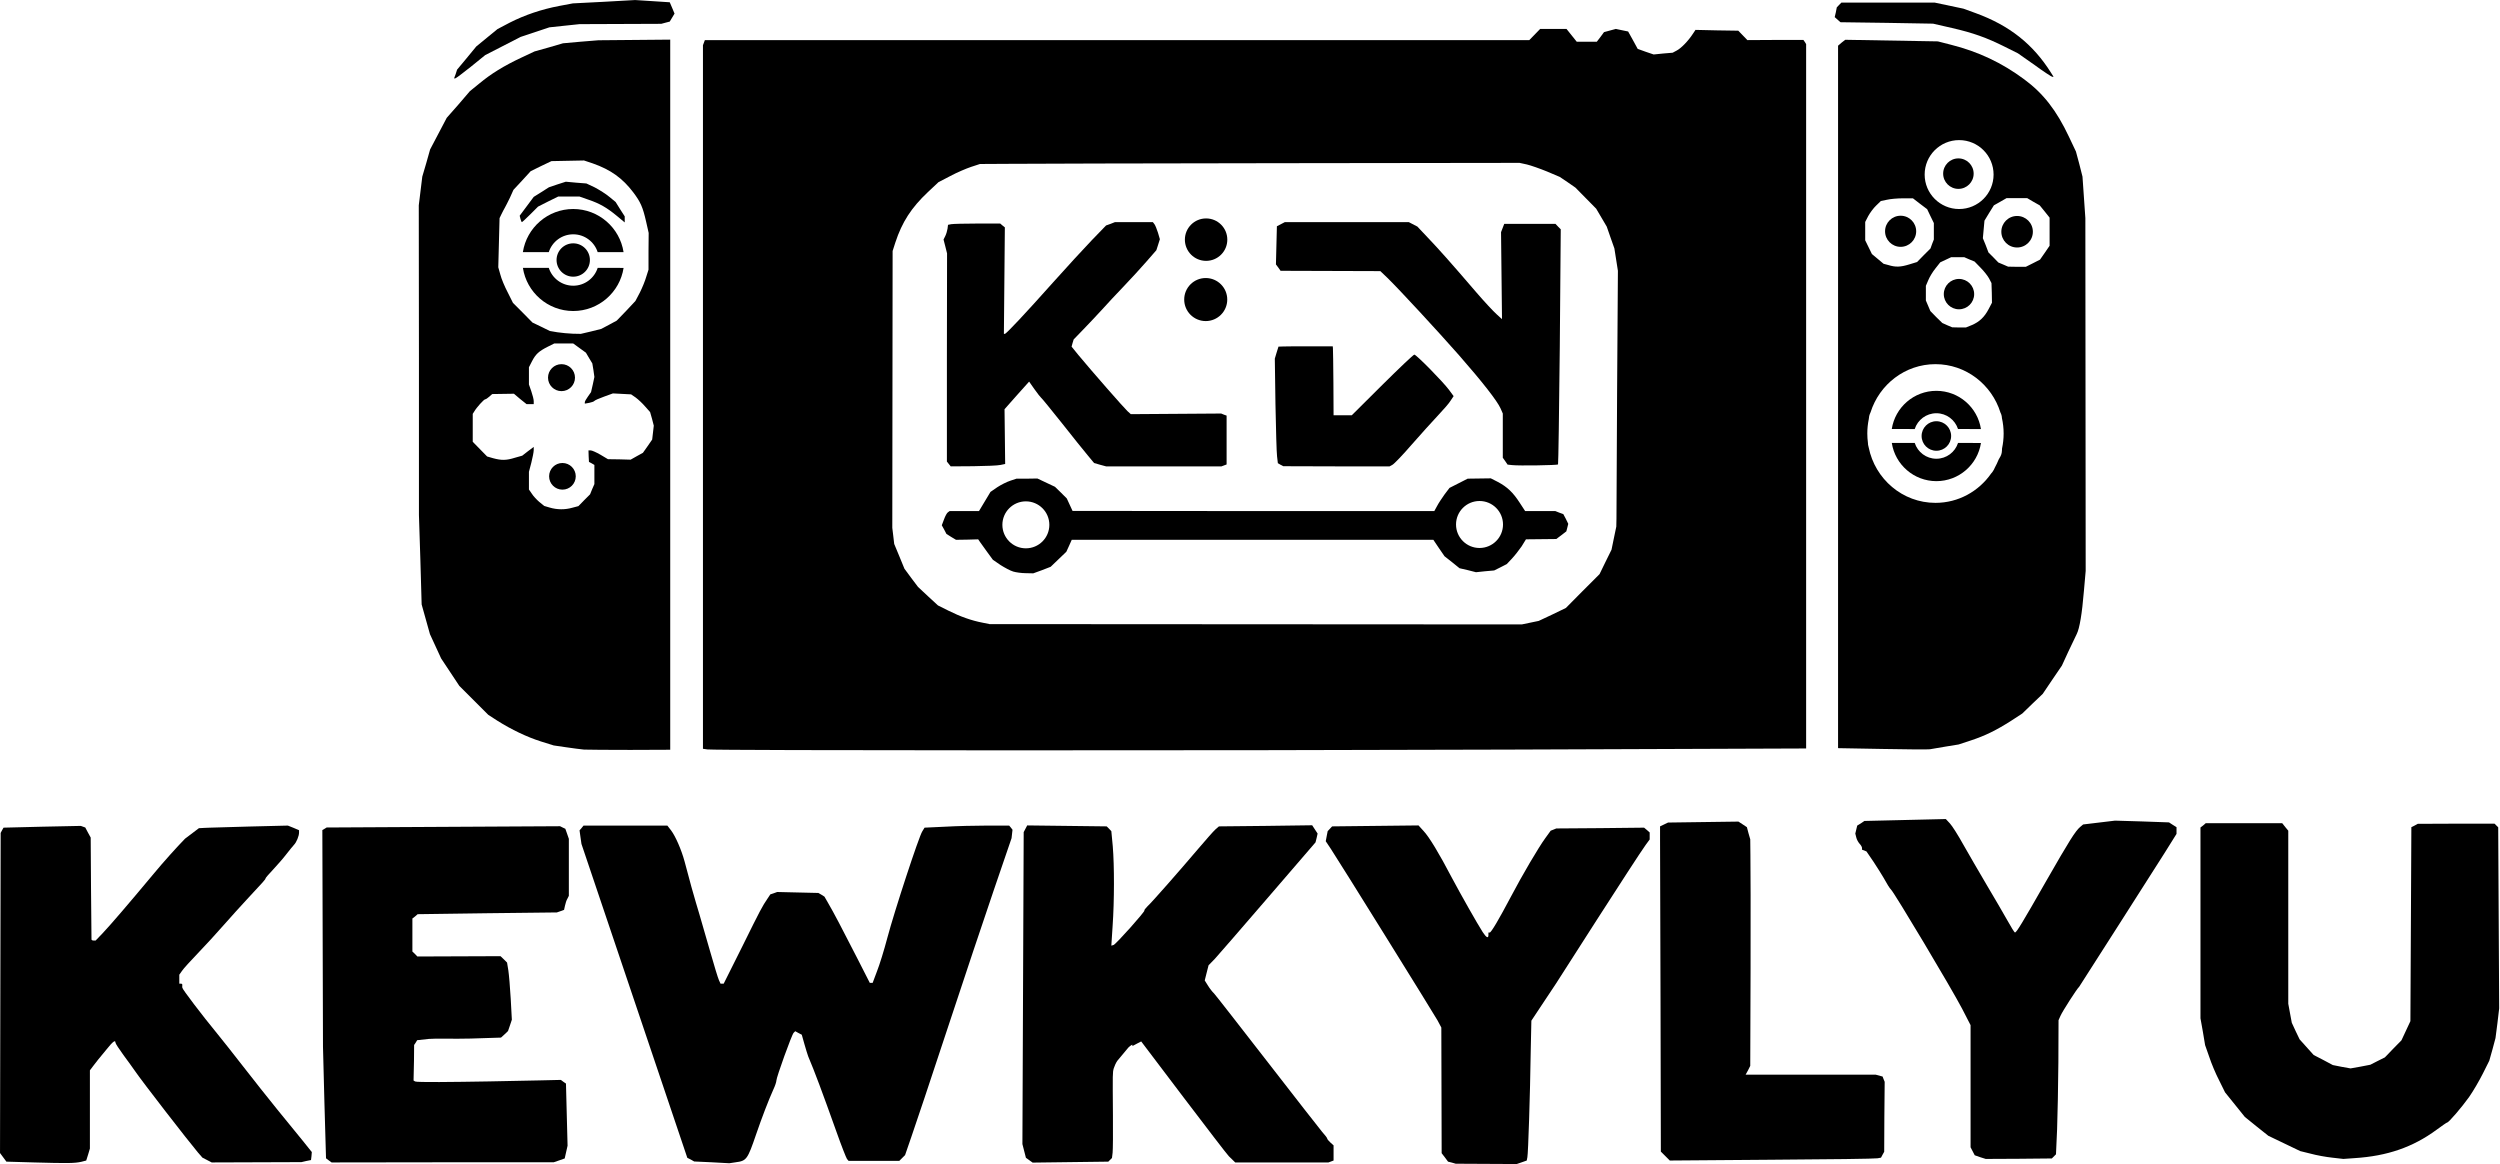
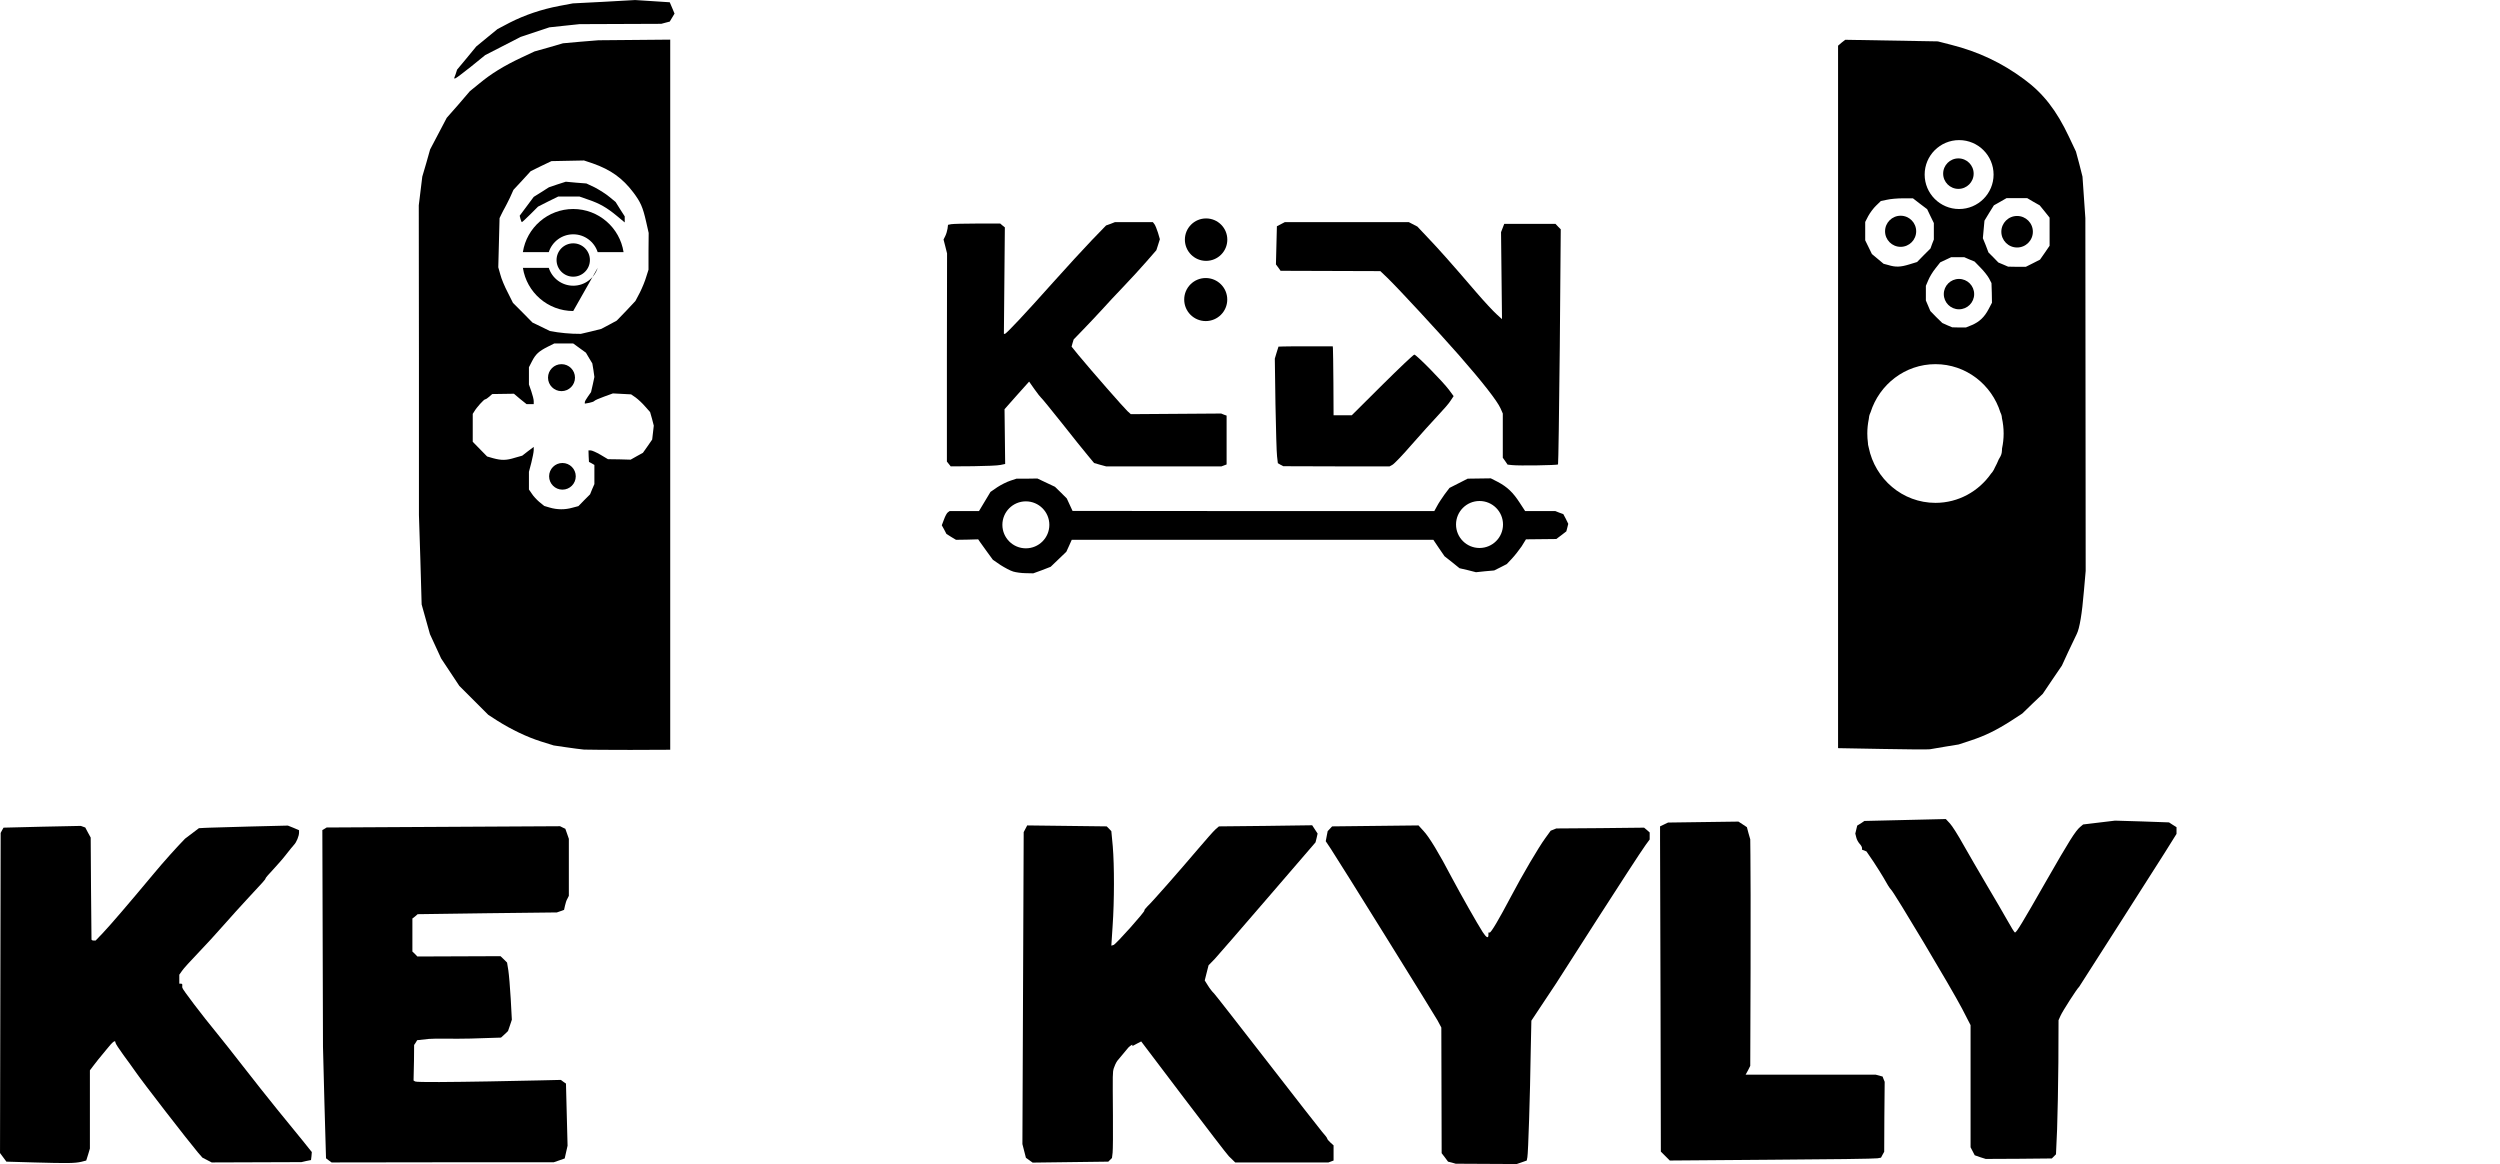
<svg xmlns="http://www.w3.org/2000/svg" xmlns:ns1="http://www.serif.com/" width="100%" height="100%" viewBox="0 0 1342 625" version="1.1" xml:space="preserve" style="fill-rule:evenodd;clip-rule:evenodd;stroke-linejoin:round;stroke-miterlimit:2;">
  <g id="l2ZbhaeHEnfIrjGThGGjwsB" transform="matrix(0.857,0,0,0.857,-39.157,-91.595)">
    <g>
      <path id="pksS9COcV" d="M67.1,835L49.7,834.5L45.7,829.1L45.9,728.8L46.1,628.6L47,626.9L47.9,625.3L72.1,624.7L96.3,624.2L99.1,625.2L100.8,628.4L102.5,631.5L102.7,663C102.8,680.3 103,694.8 103,695.3C103,695.7 103.6,696 104.3,696L105.6,696L110.1,691.3C115,686.1 125.5,673.9 142.1,654C147.8,647.1 156.6,637.3 161.6,632.2L170.288,625.632L173.942,625.432L177.3,625.3L201.7,624.6L226,624L229.5,625.4L233,626.9L233,628.4C233,630.5 231.4,634.5 229.8,636.1C229.1,636.9 226.9,639.5 225,642C223.1,644.5 219.4,648.7 216.8,651.5C214.2,654.2 212,656.8 212,657.1C212,657.7 211,658.8 200.1,670.5C197,673.8 190.7,680.8 186.1,686C181.6,691.2 174.1,699.3 169.6,704C165.1,708.7 160.6,713.6 159.7,715L158,717.4L158,723L159,723C159.5,723 159.9,723.3 159.9,723.8C159.8,724.2 159.8,725 159.9,725.6C160,726.6 172.1,742.6 181.9,754.5C184.6,757.8 191.9,767 198.1,775C204.3,783 213.9,795.1 219.5,802C225.1,808.9 232.3,817.7 235.4,821.5L241,828.5L240.8,831L240.5,833.5L237.5,834.1L234.5,834.8L178.3,835L172.5,832L169.7,828.8C163.4,821.3 134.4,783.9 130.3,777.8C129,776 125.8,771.4 123,767.7C120.3,764 118,760.5 118,759.9C118,758.1 116.4,759.2 112.5,764.1C106.9,770.9 106.7,771.1 104.2,774.4L102,777.3L102,826.3L100.9,830L99.7,833.8L96.6,834.6C92.6,835.5 88.3,835.6 67.1,835Z" style="fill-rule:nonzero;" />
-       <path id="p6bo45pPr" d="M491.5,834.9L480.5,834.4L478.4,833.2L476.2,832.1L409.9,635.5L409.3,631.3L408.7,627L410,625.5L411.2,624L463.7,624L466.1,627.1C468.8,630.7 472.5,639.1 474.5,646.5C475.2,649.3 477.2,656.5 478.8,662.5C480.5,668.6 482.8,676.4 483.9,680C485,683.6 487.9,693.7 490.4,702.5C492.9,711.3 495.4,719.5 496,720.8L497,723L499,723L510.6,699.8C522.2,676.3 523.1,674.7 526.4,669.8L528.2,667.1L530.3,666.4L532.5,665.6L558.3,666.2L560.2,667.3L562.1,668.5L564.4,672.5C567.7,678.1 573.2,688.6 582.5,706.8L590.5,722.5L592.3,722.5L595,715.3C596.6,711.3 599.5,701.9 601.5,694.3C605.9,677.7 621.3,630.7 623.4,627.6L624.8,625.3L637.7,624.7C644.7,624.3 656.6,624 664.1,624L677.8,624L678.9,625.3L679.9,626.6L679.3,631.9C679.3,631.9 663.3,678 638.4,753.5C628.8,782.7 619,811.9 616.7,818.5L612.6,830.4L609,834L577.2,834L576.2,832.8C575.7,832.1 572.7,824.5 569.7,816C560.7,790.8 555.9,777.9 551.9,768.5C551.5,767.4 550.4,763.9 549.5,760.7L547.9,755L545.8,753.9L543.8,752.8L542.8,753.8C541.6,755 532,781.7 532,783.7C532,784.5 531.2,787 530.1,789.3C527,796.2 522.9,806.9 519.3,817.4C513.9,833.2 513.3,834 506.5,834.9L502.5,835.5L491.5,834.9Z" style="fill-rule:nonzero;" />
      <path id="p14FWboMgu" d="M955.1,835.1L952.7,834.5L950.7,831.8L948.7,829.2L948.6,789.8L948.5,750.5L946.1,746C944.8,743.5 883.3,644.5 879.3,638.6L876.1,633.8L876.7,630.6L877.3,627.5L880.1,624.5L907.1,624.2L934.2,623.9L937.3,627.3C940.9,631.1 947.1,641.4 955,656.5C960.7,667.2 971,685.4 974.4,690.7C976.7,694.2 978,694.9 978,692.5L978,691L978.8,691C979.7,691 984.5,682.9 992.1,668.5C999.3,654.8 1009.5,637.5 1013.6,631.9L1017,627.2L1018.8,626.5L1020.5,625.8L1048,625.6L1075.5,625.3L1077.3,626.8L1079,628.3L1079,632.7L1076.5,636.1C1070.3,644.7 1020.3,723 1020.3,723C1017.9,726.6 1013.4,733.3 1010.4,737.9L1004.9,746.2L1004.5,764.9C1004.1,793.2 1002.9,829.2 1002.4,831.7L1002,833.8L998.9,834.9L995.7,836L957.5,835.8L955.1,835.1Z" style="fill-rule:nonzero;" />
      <path id="prb4GcRRr" d="M251.6,833.7L249.9,832.4L248.9,797.5L248,762.5L247.8,694.7L247.6,626.8L249,626L250.3,625.2L396.5,624.4L398.1,625.2L399.8,626L400.9,629.1L402,632.3L402,668L401.1,669.8C400.5,670.7 399.9,672.7 399.6,674.1L399,676.8L396.8,677.6L394.5,678.4L350.9,678.9L307.3,679.5L305.7,680.9L304,682.2L304,702.9L305.6,704.4L307.1,706L333.2,705.9L359.2,705.8L361.3,707.8L363.3,709.8L364.1,714.7C364.5,717.3 365.2,725.4 365.6,732.6L366.3,745.6L365.1,749.2L363.9,752.7L361.7,754.8L359.5,756.8L340.5,757.4C330.1,757.7 318.287,757.227 314.287,757.627L306.987,758.427L306.087,759.927L305.087,761.427L305,771.2L304.73,783.687L305.73,784.287C307.73,785.487 397,783.3 397,783.3L398.6,784.5L400.2,785.6L400.7,805.1L401.2,824.5L399.4,832.5L396,833.7L392.5,834.9L322.9,834.9L253.4,835L251.6,833.7Z" style="fill-rule:nonzero;" />
      <path id="pd5PmHK0o" d="M692.5,835.1L688.3,832.1L686.1,823.5L686.9,628.1L689.1,623.9L738.9,624.5L740.4,626L741.8,627.5L742.7,637C743.7,649.1 743.7,671 742.6,686.9L741.8,699.2L743.2,698.8C744.7,698.3 763.1,677.7 762.5,677.2C762.3,677 763.2,675.8 764.4,674.6C767.1,672.2 784.7,652.1 796.6,638.1C801.1,632.8 805.7,627.6 806.9,626.5L809.2,624.5L838.4,624.2L867.6,623.8L871,629L870.4,631.7L869.7,634.5C869.7,634.5 808.8,705.3 806.6,707.5L802.7,711.5L801.5,716.2L800.3,721L802.3,724.2C803.4,726 805.1,728.2 806.1,729.1C807.2,730 872,813.9 873.8,815.8C875.5,817.7 877,819.6 877,820C877,820.4 877.9,821.5 879,822.5L881,824.3L881,833.8L877.8,835L819.4,835L815.4,831.1C813.2,829 760.5,759.2 760.5,759.2L757.8,760.6L755,762.1L755,761.4C755,761 753.9,761.7 752.5,763L745.5,771.4C744.6,772.7 743.7,774.8 743.3,776.1C742.6,778.8 742.6,778.2 742.8,805.5C742.9,816.5 742.8,827 742.6,828.9L742.2,832.2L739.9,834.5L692.5,835.1Z" style="fill-rule:nonzero;" />
      <path id="poxlKqxJZ" d="M1091.6,833.8L1086,828.2L1085.8,734.1C1085.7,682.3 1085.5,636.5 1085.5,632.3L1085.5,624.5L1090.5,622.1L1112.5,621.8L1134.6,621.5L1137.2,623.2L1139.9,625L1140.9,628.8L1142,632.6L1142.1,642.5C1142.2,648 1142.3,680 1142.2,713.5L1142,774.5L1140.6,777.3L1139.1,780L1220.5,780L1224.9,781.2L1225.5,782.8L1226.2,784.5L1226,806.4L1225.9,828.3L1224.9,830.1L1223.9,832L1221.7,832.4C1220.5,832.7 1190.7,833.1 1155.6,833.3L1091.6,833.8Z" style="fill-rule:nonzero;" />
      <path id="p1BMArnyUs" d="M1286,831.7L1282.6,830.5L1280,825.5L1280,749L1274.7,738.7C1267.9,725.7 1232.2,665.9 1230.1,664C1229.4,663.4 1227.6,660.5 1225.4,656.5C1224.5,654.9 1221.7,650.5 1219.3,646.8L1214.8,640.2L1213.4,639.6L1212,639.1L1212,638C1212,637.4 1211.3,636.2 1210.5,635.4C1209.7,634.5 1208.7,632.8 1208.4,631.4L1207.8,629L1209,624L1211.3,622.6L1213.5,621.1L1264.5,619.9L1267.1,622.7C1268.5,624.2 1272.3,630.2 1275.5,636C1278.7,641.7 1285.3,653 1290,661C1294.8,669 1300.6,679.1 1303,683.3C1305.3,687.5 1307.5,691 1307.8,691C1308.8,690.9 1312.1,685.5 1327.5,658.5C1342,633.2 1345.6,627.5 1348.6,624.9L1350.5,623.3L1370.5,620.9L1387.4,621.4L1404.3,622L1406.6,623.5L1409,625L1409,629.2L1401.5,641.2C1397.3,647.8 1348.3,724.7 1348,725C1346.8,725.9 1337.5,740.4 1336.3,743.2L1335.1,745.9L1335,772.2C1334.9,786.7 1334.5,805.6 1334.2,814.2L1333.5,829.9L1330.9,832.5L1310.2,832.7L1289.5,832.8L1286,831.7Z" style="fill-rule:nonzero;" />
-       <path id="p15Kd9I8an" d="M1506.5,832C1502.7,831.6 1496.6,830.5 1493,829.5L1486.5,827.9L1466.5,818.3L1459.1,812.4L1451.8,806.5L1439.4,791.1L1435.7,783.6C1433.6,779.6 1430.8,772.9 1429.5,768.9L1426.9,761.5L1425.5,753.1L1424,744.7L1424,625.2L1425.7,623.9L1427.3,622.5L1475.2,622.5L1477.1,624.9L1479,627.2L1479,735.6L1480.1,741.6L1481.2,747.5L1483.6,752.7L1486.1,757.9L1494.9,767.7L1500.9,770.8L1506.9,774L1512.4,775.1L1518,776.1L1524.2,775L1530.4,773.8L1534.9,771.5L1539.5,769.2L1544.7,763.8L1549.9,758.5L1555.5,746.5L1555.8,685.8L1556.1,625L1558.1,624L1560.1,622.9L1584.1,622.8L1608.2,622.8L1610.5,625.1L1611.1,738.5L1610,747.8L1608.8,757.1L1606.9,764.2L1604.9,771.3L1600.9,779.3C1598.7,783.7 1594.8,790.4 1592.2,794.1C1587.7,800.4 1579.5,810 1578.5,810C1578.2,810 1575.2,812.1 1571.8,814.6C1557.1,825.4 1541.1,831 1520.5,832.3L1513.5,832.8L1506.5,832Z" style="fill-rule:nonzero;" />
      <path id="ppcYYG9ba" d="M411.5,576.4C409.3,576.2 404.1,575.5 400,574.9L392.5,573.8L384.5,571.3C375.7,568.5 366.1,563.9 357.2,558.3L351.5,554.6L333.4,536.5L322,519.3L315,504.1L309.8,485.5L309,457.5L308.1,429.5L308.1,332.5L308,235.5L310.2,217.5L312.7,209L315.1,200.5L325.5,180.7L332.8,172.4L340,164L345.9,159.2C353.1,153.2 361.3,148.1 372.2,143L380.5,139.1L389.4,136.6L398.3,134L409.4,133L420.5,132.1L465.5,131.7L465.5,576.5L440.5,576.6C426.8,576.6 413.7,576.5 411.5,576.4ZM404.2,424.9L408,423.9L411.6,420.2L415.3,416.5L416.6,413.3L418,410.1L418,398.1L416.3,397.1L414.6,396.2L414.4,392.6L414.3,389L415.7,389C416.5,389 419.2,390.2 421.8,391.7L426.5,394.5L433.6,394.6L440.7,394.8L444.6,392.6L448.4,390.5L451.3,386.4L454.2,382.2L454.7,377.9L455.2,373.5L454.1,369.2L452.9,365L449.8,361.5C448.1,359.5 445.5,357.1 443.9,355.9L441,353.9L429.6,353.3L424.1,355.3C421,356.4 418.3,357.6 418,358C417.7,358.4 416.3,358.9 414.8,359.2L412,359.7L412,358.8C412,358.3 412.9,356.7 414,355.2L415.9,352.5L417,347.7L418,343L417.4,338.7L416.7,334.5L414.7,331.2L412.7,327.8L404.7,322L392.9,322L388.7,324.1C383.2,326.9 381.2,328.7 378.9,333.2L377,336.9L377,347.7L378.5,352C379.3,354.3 380,357.1 380,358.1L380,360L375.5,360L371.5,356.8L367.6,353.5L354,353.7L352.2,355.3C351.2,356.2 350,357 349.6,357C348.8,357 344.1,362.2 342.7,364.7L341.8,366.1L341.8,383.6L350.8,392.8L354.6,393.9C359.8,395.3 362.8,395.3 368.2,393.6L372.8,392.3L376.4,389.5L380,386.8L380,388.8C380,390 379.3,393.5 378.5,396.7L377,402.4L377,413.5L378.8,416.1C379.7,417.6 381.9,419.9 383.5,421.3L386.6,423.8L390,424.8C394.7,426.2 399.7,426.2 404.2,424.9ZM415.9,314.5L422.3,312.9L427.2,310.3L432,307.7L437.9,301.6L443.7,295.4L446.5,290.1C448,287.1 449.8,282.7 450.5,280.2L451.9,275.8L451.9,264.3L452,252.8L450.4,245.7C448.3,236.5 446.9,233.4 442.3,227.3C435.6,218.5 428.3,213.2 416.9,209.2L411.5,207.4L391.1,207.8L384.6,210.9L378.1,214.1L372.7,220L367.3,225.8L365.1,230.7C363.8,233.3 362.4,236.2 361.9,237C361.4,237.8 360.5,239.6 359.8,241L358.6,243.5L357.8,274.3L359.1,278.9C359.7,281.4 361.8,286.4 363.7,290L367,296.6L373.1,302.7L379.2,308.9L384.6,311.5L390.1,314.2L394.8,315C397.4,315.4 401.8,315.8 404.5,315.9L409.5,316L415.9,314.5Z" style="fill-rule:nonzero;" />
      <path id="pxi6VMKqX" d="M406.33,405.233C406.33,409.842 402.594,413.579 397.984,413.579C393.374,413.579 389.638,409.842 389.638,405.233C389.638,400.623 393.374,396.886 397.984,396.886C402.594,396.886 406.33,400.623 406.33,405.233Z" style="fill-rule:nonzero;" />
      <path id="pzbxEZ5xb" d="M405.849,343.428C405.849,348.094 402.066,351.876 397.4,351.876C392.734,351.876 388.952,348.094 388.952,343.428C388.952,338.761 392.734,334.979 397.4,334.979C402.066,334.979 405.849,338.761 405.849,343.428Z" style="fill-rule:nonzero;" />
      <g id="pkmn-go-teamless" transform="matrix(0.096,0,0,0.096,365.424,230.359)">
-         <path d="M409.601,77.44C243.424,77.552 105.736,199.464 80.992,358.729L250.008,359.041C271.601,291.497 334.881,242.6 409.601,242.56C484.201,242.648 547.393,291.465 569.065,358.889L738.025,359.041C713.457,199.68 575.801,77.648 409.601,77.44ZM409.601,301.441C349.513,301.441 300.801,350.153 300.801,410.241C300.801,470.329 349.513,519.041 409.601,519.041C469.689,519.041 518.401,470.329 518.401,410.241C518.401,350.153 469.689,301.441 409.601,301.441ZM81.176,461.441C105.744,620.801 243.4,742.833 409.601,743.041C575.777,742.929 713.465,621.017 738.209,461.753L569.193,461.441C547.601,528.985 484.321,577.881 409.601,577.921C335.001,577.833 271.809,529.017 250.136,461.593L81.176,461.441Z" style="fill-rule:nonzero;" />
+         <path d="M409.601,77.44C243.424,77.552 105.736,199.464 80.992,358.729L250.008,359.041C271.601,291.497 334.881,242.6 409.601,242.56C484.201,242.648 547.393,291.465 569.065,358.889L738.025,359.041C713.457,199.68 575.801,77.648 409.601,77.44ZM409.601,301.441C349.513,301.441 300.801,350.153 300.801,410.241C300.801,470.329 349.513,519.041 409.601,519.041C469.689,519.041 518.401,470.329 518.401,410.241C518.401,350.153 469.689,301.441 409.601,301.441ZM81.176,461.441C105.744,620.801 243.4,742.833 409.601,743.041L569.193,461.441C547.601,528.985 484.321,577.881 409.601,577.921C335.001,577.833 271.809,529.017 250.136,461.593L81.176,461.441Z" style="fill-rule:nonzero;" />
      </g>
      <path id="p1CaC2C8F1" d="M371.7,244L371.2,242L380,230.2L384.8,227.2L389.5,224.2L394.8,222.4L400.1,220.7L406.6,221.3L413,221.8L418.3,224.3C421.1,225.8 425.3,228.4 427.4,230.2L431.3,233.4L434.1,237.9L437,242.4L437,246.2L432.3,242.3C425.8,236.9 421.2,234.3 414.4,232L408.7,230L395.3,230L389,233.1L382.7,236.3L377.9,241.1C375.2,243.8 372.8,246 372.6,246C372.4,246 372,245.1 371.7,244Z" style="fill-rule:nonzero;" />
-       <path id="p15prNviel" d="M488.8,576.3L486,575.9L486,135.2L487.2,132L1003.6,132L1010.4,125L1026.9,125L1033.3,133L1045.9,133L1048.2,130L1050.4,127L1057.8,125L1061.6,125.8L1065.5,126.6L1068.5,132L1071.5,137.5L1076.5,139.3L1081.5,141L1087.4,140.4L1093.4,139.9L1096,138.5C1098.7,137.1 1103.2,132.5 1106.1,128L1107.7,125.6L1121.1,125.9L1134.5,126.1L1137.3,129L1140.2,132L1157.8,131.9L1175.3,131.9L1176.2,133.2L1177,134.5L1177,575.7L990.8,576.4C805.2,577.1 494,577 488.8,576.3ZM998.9,498L1009.5,495.8L1018,491.8L1026.5,487.7L1037,477.1L1047.6,466.5L1051.3,458.9L1055.1,451.2L1056.6,443.9L1058.1,436.7L1058.2,431.6C1058.2,428.8 1058.4,392.8 1058.6,351.5L1059.1,276.5L1056.9,262.5L1054.5,255.7L1052.1,248.8L1045.5,237.6L1032.5,224.4L1027.6,221L1022.7,217.7L1014.7,214.3C1010.3,212.5 1004.6,210.5 1002.1,209.9L997.5,208.9L846,209.1C762.7,209.2 686.6,209.4 677,209.5L659.5,209.6L654,211.4C651,212.4 645.1,214.9 641,217.1L633.5,221L626.9,227.2C616.5,237 610.7,246 606.5,258.8L604.8,264.1L604.6,437.5L605.2,442.5L605.8,447.6L609,455.3L612.2,463.1L616.4,468.8L620.7,474.5L626.9,480.3L633.2,486.1L639.8,489.4C647.2,493.1 654.3,495.6 661.1,496.9L665.5,497.8L998.9,498Z" style="fill-rule:nonzero;" />
      <path id="pU6Uvfe64" d="M680.4,464.9C678.6,464.4 675.1,462.5 672.4,460.8L667.6,457.5L664.3,453C662.5,450.5 660.4,447.6 659.7,446.6L658.4,444.7L651.4,444.9L644.5,445L641.5,443.2L638.5,441.3L637.1,438.6L635.6,435.9L637,432.2C637.7,430.2 638.8,428.2 639.4,427.8L640.5,427L658.9,427L666.1,415L670.3,412.1C672.6,410.6 676.3,408.7 678.5,408L682.4,406.7L689,406.7L695.5,406.6L706.5,411.8L710.2,415.4L713.9,419.1L717.5,426.9L830.8,427L944.1,427L945.8,423.9C946.7,422.1 948.9,418.9 950.5,416.6L953.6,412.5L965,406.7L972.2,406.6L979.5,406.5L984,408.8C989.8,411.9 993.4,415.3 997.6,421.8L1001,427L1019.9,427L1022.4,428L1024.9,428.9L1026.5,431.9L1028,435L1027.4,437.4L1026.8,439.7L1023.7,442.1L1020.5,444.5L1001.5,444.7L998.8,449.1C997.2,451.4 994.5,454.9 992.7,456.8L989.5,460.2L985.6,462.2L981.6,464.2L975.9,464.7L970.2,465.3L965.1,464L959.9,462.8L955.2,459L950.5,455.3L947,450.2L943.5,445L717,445L715.3,448.8L713.6,452.5L703.8,461.9L698.4,464L692.9,466L688.2,465.9C685.6,465.9 682.1,465.4 680.4,464.9ZM702.972,435.623C702.972,427.499 696.386,420.913 688.261,420.913C680.137,420.913 673.551,427.499 673.551,435.623C673.551,443.748 680.137,450.334 688.261,450.334C696.386,450.334 702.972,443.748 702.972,435.623ZM987.134,435.406C987.134,427.279 980.545,420.69 972.418,420.69C964.291,420.69 957.703,427.279 957.703,435.406C957.703,443.533 964.291,450.121 972.418,450.121C980.545,450.121 987.134,443.533 987.134,435.406Z" style="fill-rule:nonzero;" />
      <path id="ppyr55nUx" d="M641.2,399L638.8,396L638.8,330.8L638.9,265.6L637.8,261.2L636.7,256.9L637.8,254.7C638.4,253.5 639,251.4 639.2,250.1L639.5,247.7L641.5,247.3C642.6,247.1 649.9,246.9 657.8,246.9L672.2,246.9L673.6,248.1L675.1,249.3L674.8,282.7L674.5,316L675.1,316C676,316 687.8,303.4 705.1,284C713.7,274.4 724.7,262.4 729.6,257.3L738.5,248.1L741.3,247.1L744.1,246L767.8,246L768.8,247.3C769.3,247.9 770.3,250.4 771,252.6L772.2,256.7L771.1,260.2L770,263.6L763.9,270.6C760.6,274.4 754.2,281.4 749.7,286.1C745.2,290.8 738.9,297.5 735.7,301.1C732.5,304.6 727.2,310.2 724,313.5L718.2,319.5L717.5,321.8L716.9,324L721.2,329.3C729.4,339.2 749.8,362.5 751.9,364.4L754,366.3L810.6,365.9L812.3,366.6L814,367.2L814,397.8L810.8,399L738.5,399L734.8,398L731,396.9L727.1,392.2C724.9,389.6 717.6,380.5 710.9,372C704.1,363.5 698.3,356.3 697.8,356C697.4,355.7 695.5,353.3 693.6,350.6L690.3,345.9L682.6,354.5L674.9,363.2L675.1,380.3L675.3,397.5L672.4,398.1C670.8,398.5 663.1,398.8 655.4,398.9L641.2,399Z" style="fill-rule:nonzero;" />
      <path id="pSLKZOy0K" d="M847.8,398L846.1,397L845.6,392.7C845.3,390.4 844.9,375.7 844.6,360L844.2,331.5L845.3,327.8L846.5,324L849.5,323.9C851.1,323.8 858.8,323.8 866.5,323.8L880.5,323.8L880.6,325.1C880.7,325.9 880.8,335.6 880.9,346.8L881,367L892.4,367L911.5,348C922,337.6 931,329 931.6,329C932.8,329 949.5,345.9 953.4,351.2L956.2,355L954.4,357.7C953.5,359.3 949.9,363.4 946.5,367C943.1,370.6 935.7,378.8 930,385.3C924.4,391.8 918.9,397.5 917.9,398L916.1,399L882.8,399L849.5,398.9L847.8,398Z" style="fill-rule:nonzero;" />
      <path id="pHfUdtue6" d="M992.8,398.2L990,397.9L988.5,395.7L987,393.6L987,365.9L985.6,362.7C983.5,358 974.3,346.2 959.5,329.3C946.2,314.2 922.1,288.1 914.6,280.8L910.3,276.7L879.1,276.6L847.8,276.5L846.4,274.5L844.9,272.5L845.2,260.5L845.5,248.6L850.5,246L928.1,246L933.5,248.8L940,255.7C946.6,262.6 954.3,271.2 970.5,290.1C975.4,295.8 981.1,301.9 983,303.6L986.5,306.8L986.2,279.5L985.9,252.3L987.9,247.1L1020,247.1L1021.6,248.8L1023.3,250.5L1022.7,323.9C1022.3,364.3 1021.8,397.5 1021.6,397.8C1021,398.3 997,398.7 992.8,398.2Z" style="fill-rule:nonzero;" />
      <path id="p96d3SN4F" d="M814.406,294.509C814.406,301.954 808.371,307.99 800.926,307.99C793.481,307.99 787.445,301.954 787.445,294.509C787.445,287.064 793.481,281.029 800.926,281.029C808.371,281.029 814.406,287.064 814.406,294.509Z" style="fill-rule:nonzero;" />
      <path id="pWTTYWFNg" d="M814.444,256.986C814.444,264.326 808.494,270.276 801.154,270.276C793.814,270.276 787.864,264.326 787.864,256.986C787.864,249.646 793.814,243.695 801.154,243.695C808.494,243.695 814.444,249.646 814.444,256.986Z" style="fill-rule:nonzero;" />
      <path id="pDDSs6f71" d="M1224.7,576L1197,575.5L1197,135.5L1199.2,133.6L1201.5,131.8L1259.5,132.8L1267.7,134.9C1284.8,139.2 1299.6,146.2 1313.5,156.5C1325.6,165.4 1333.8,176 1341.6,192.5L1346,201.8L1348.1,209.6L1350.1,217.5L1351.9,243.5L1352.1,464.5L1351,477C1349.8,491.4 1348.3,500.4 1346.5,504C1345.8,505.4 1343.4,510.4 1341.2,515.1L1337.2,523.8L1331.2,532.6L1325.2,541.5L1318.8,547.6L1312.4,553.8L1305.5,558.3C1296.1,564.3 1289.2,567.7 1280.1,570.7L1272.5,573.2L1264.5,574.5C1260.1,575.3 1255.6,576 1254.5,576.2C1253.4,576.4 1240,576.3 1224.7,576ZM1215.7,384.212C1215.71,384.656 1215.74,385.086 1215.8,385.5C1215.88,386.067 1216.01,386.62 1216.19,387.163C1220.17,406.951 1237.39,421.856 1258.01,421.856C1272.39,421.856 1285.11,414.613 1292.85,403.521C1293.16,403.181 1293.44,402.84 1293.7,402.5C1294.35,401.632 1294.83,400.657 1295.26,399.654C1296.13,398.07 1296.91,396.425 1297.59,394.727C1298.4,393.374 1299.25,392.031 1299.5,390.5C1299.63,389.711 1299.69,388.788 1299.71,387.785C1300.36,384.767 1300.71,381.633 1300.71,378.417C1300.71,375.112 1300.34,371.892 1299.65,368.797C1299.62,368.335 1299.57,367.9 1299.5,367.5C1299.37,366.726 1299.08,366.001 1298.72,365.301C1293.25,347.729 1277.08,334.979 1258.01,334.979C1238.99,334.979 1222.86,347.662 1217.35,365.162C1216.98,365.913 1216.68,366.685 1216.5,367.5C1216.37,368.095 1216.29,368.733 1216.24,369.401C1215.64,372.31 1215.32,375.326 1215.32,378.417C1215.32,380.382 1215.45,382.316 1215.7,384.212ZM1319,271.8L1323.5,269.5L1326.5,265.2L1329.5,260.8L1329.5,243.2L1326.4,239.3L1323.3,235.5L1319.4,233.3L1315.5,231L1302.5,231L1298.5,233.3L1294.6,235.5L1291.6,240.3L1288.7,245.1L1287.7,256.1L1289.5,260.5L1291.2,265L1294.3,268.1L1297.4,271.3L1300.5,272.6L1303.5,273.9L1309,274L1314.6,274L1319,271.8ZM1294.41,216.22C1294.41,204.299 1284.75,194.636 1272.83,194.636C1260.9,194.636 1251.24,204.299 1251.24,216.22C1251.24,228.141 1260.9,237.805 1272.83,237.805C1284.75,237.805 1294.41,228.141 1294.41,216.22ZM1280.8,310.5C1285.5,308.5 1288.7,305.5 1291.3,300.5L1293.4,296.5L1293.3,290.3L1293.1,284.2L1291.6,281.3C1290.8,279.8 1288.4,276.7 1286.3,274.6L1282.5,270.7L1279.3,269.4L1276.1,268L1267.8,268L1261,271.2L1258,275C1256.3,277.1 1254.3,280.4 1253.5,282.4L1252,285.9L1252,295.1L1254.8,301.7L1258.5,305.5L1262.3,309.2L1265.4,310.6L1268.5,311.9L1272.8,312L1277.1,312L1280.8,310.5ZM1241.6,272.5L1246.5,271L1250.7,266.7L1254.9,262.5L1255.9,259.7L1257,256.9L1257,246.6L1254.9,242.3L1252.8,237.9L1248.3,234.5L1243.9,231.1L1237.6,231.1C1234.2,231.1 1229.7,231.5 1227.6,232L1223.8,232.8L1220.8,235.7C1219.2,237.2 1217,240.2 1215.9,242.2L1214,245.9L1214,257.4L1218.2,266L1221.8,269L1225.5,272.1L1228.5,272.9C1233,274.3 1236.1,274.2 1241.6,272.5Z" />
      <path id="pQqpH8Tve" d="M1282.25,291.104C1282.25,296.356 1277.99,300.614 1272.74,300.614C1267.49,300.614 1263.23,296.356 1263.23,291.104C1263.23,285.853 1267.49,281.595 1272.74,281.595C1277.99,281.595 1282.25,285.853 1282.25,291.104Z" style="fill-rule:nonzero;" />
      <path id="p11xN0a4Fz" d="M1245.93,251.748C1245.93,257.13 1241.57,261.493 1236.19,261.493C1230.81,261.493 1226.44,257.13 1226.44,251.748C1226.44,246.366 1230.81,242.003 1236.19,242.003C1241.57,242.003 1245.93,246.366 1245.93,251.748Z" style="fill-rule:nonzero;" />
      <path id="pc9LHJBsK" d="M1319.02,252.03C1319.02,257.484 1314.6,261.905 1309.14,261.905C1303.69,261.905 1299.27,257.484 1299.27,252.03C1299.27,246.576 1303.69,242.155 1309.14,242.155C1314.6,242.155 1319.02,246.576 1319.02,252.03Z" style="fill-rule:nonzero;" />
      <path id="pZZpdSiQJ" d="M1281.93,215.64C1281.93,220.913 1277.65,225.187 1272.38,225.187C1267.11,225.187 1262.83,220.913 1262.83,215.64C1262.83,210.367 1267.11,206.093 1272.38,206.093C1277.65,206.093 1281.93,210.367 1281.93,215.64Z" style="fill-rule:nonzero;" />
      <path id="pbRl7Ubcb" d="M331.1,153.3L332,150.5L338,143.3L344,136L350.7,130.5L357.3,125.1L364.9,121.1C374.3,116.3 384.9,112.7 396,110.6L404.5,109L424,108L443.5,106.9L454.4,107.6L465.2,108.3L466.7,111.8L468.2,115.4L465.2,120.4L462.5,121.1L459.9,121.8L408.7,122L399.2,123L389.8,124L371.8,130L349.6,141.4L340.6,148.7C335.6,152.7 331.2,156 330.8,156L330.1,156L331.1,153.3Z" style="fill-rule:nonzero;" />
-       <path id="pnQaEebdR" d="M1320.1,147.6L1309.7,140.3L1301.5,136.2C1289.9,130.4 1281.7,127.5 1268.3,124.4L1256.5,121.7L1227.5,121.2L1198.5,120.8L1194.9,117.6L1195.6,114.6L1196.2,111.5L1197.6,110L1199.1,108.5L1257.5,108.5L1275.5,112.3L1283.2,115.1C1304.3,122.8 1319.1,134.5 1330.3,152.3L1332,155L1331.2,155C1330.8,155 1325.7,151.7 1320.1,147.6Z" style="fill-rule:nonzero;" />
    </g>
    <g id="pkmn-go-teamless1" ns1:id="pkmn-go-teamless" transform="matrix(0.085,0,0,0.085,1223.76,345.101)">
-       <path d="M409.601,77.44C243.424,77.552 105.736,199.464 80.992,358.729L250.008,359.041C271.601,291.497 334.881,242.6 409.601,242.56C484.201,242.648 547.393,291.465 569.065,358.889L738.025,359.041C713.457,199.68 575.801,77.648 409.601,77.44ZM409.601,301.441C349.513,301.441 300.801,350.153 300.801,410.241C300.801,470.329 349.513,519.041 409.601,519.041C469.689,519.041 518.401,470.329 518.401,410.241C518.401,350.153 469.689,301.441 409.601,301.441ZM81.176,461.441C105.744,620.801 243.4,742.833 409.601,743.041C575.777,742.929 713.465,621.017 738.209,461.753L569.193,461.441C547.601,528.985 484.321,577.881 409.601,577.921C335.001,577.833 271.809,529.017 250.136,461.593L81.176,461.441Z" style="fill-rule:nonzero;" />
-     </g>
+       </g>
  </g>
</svg>